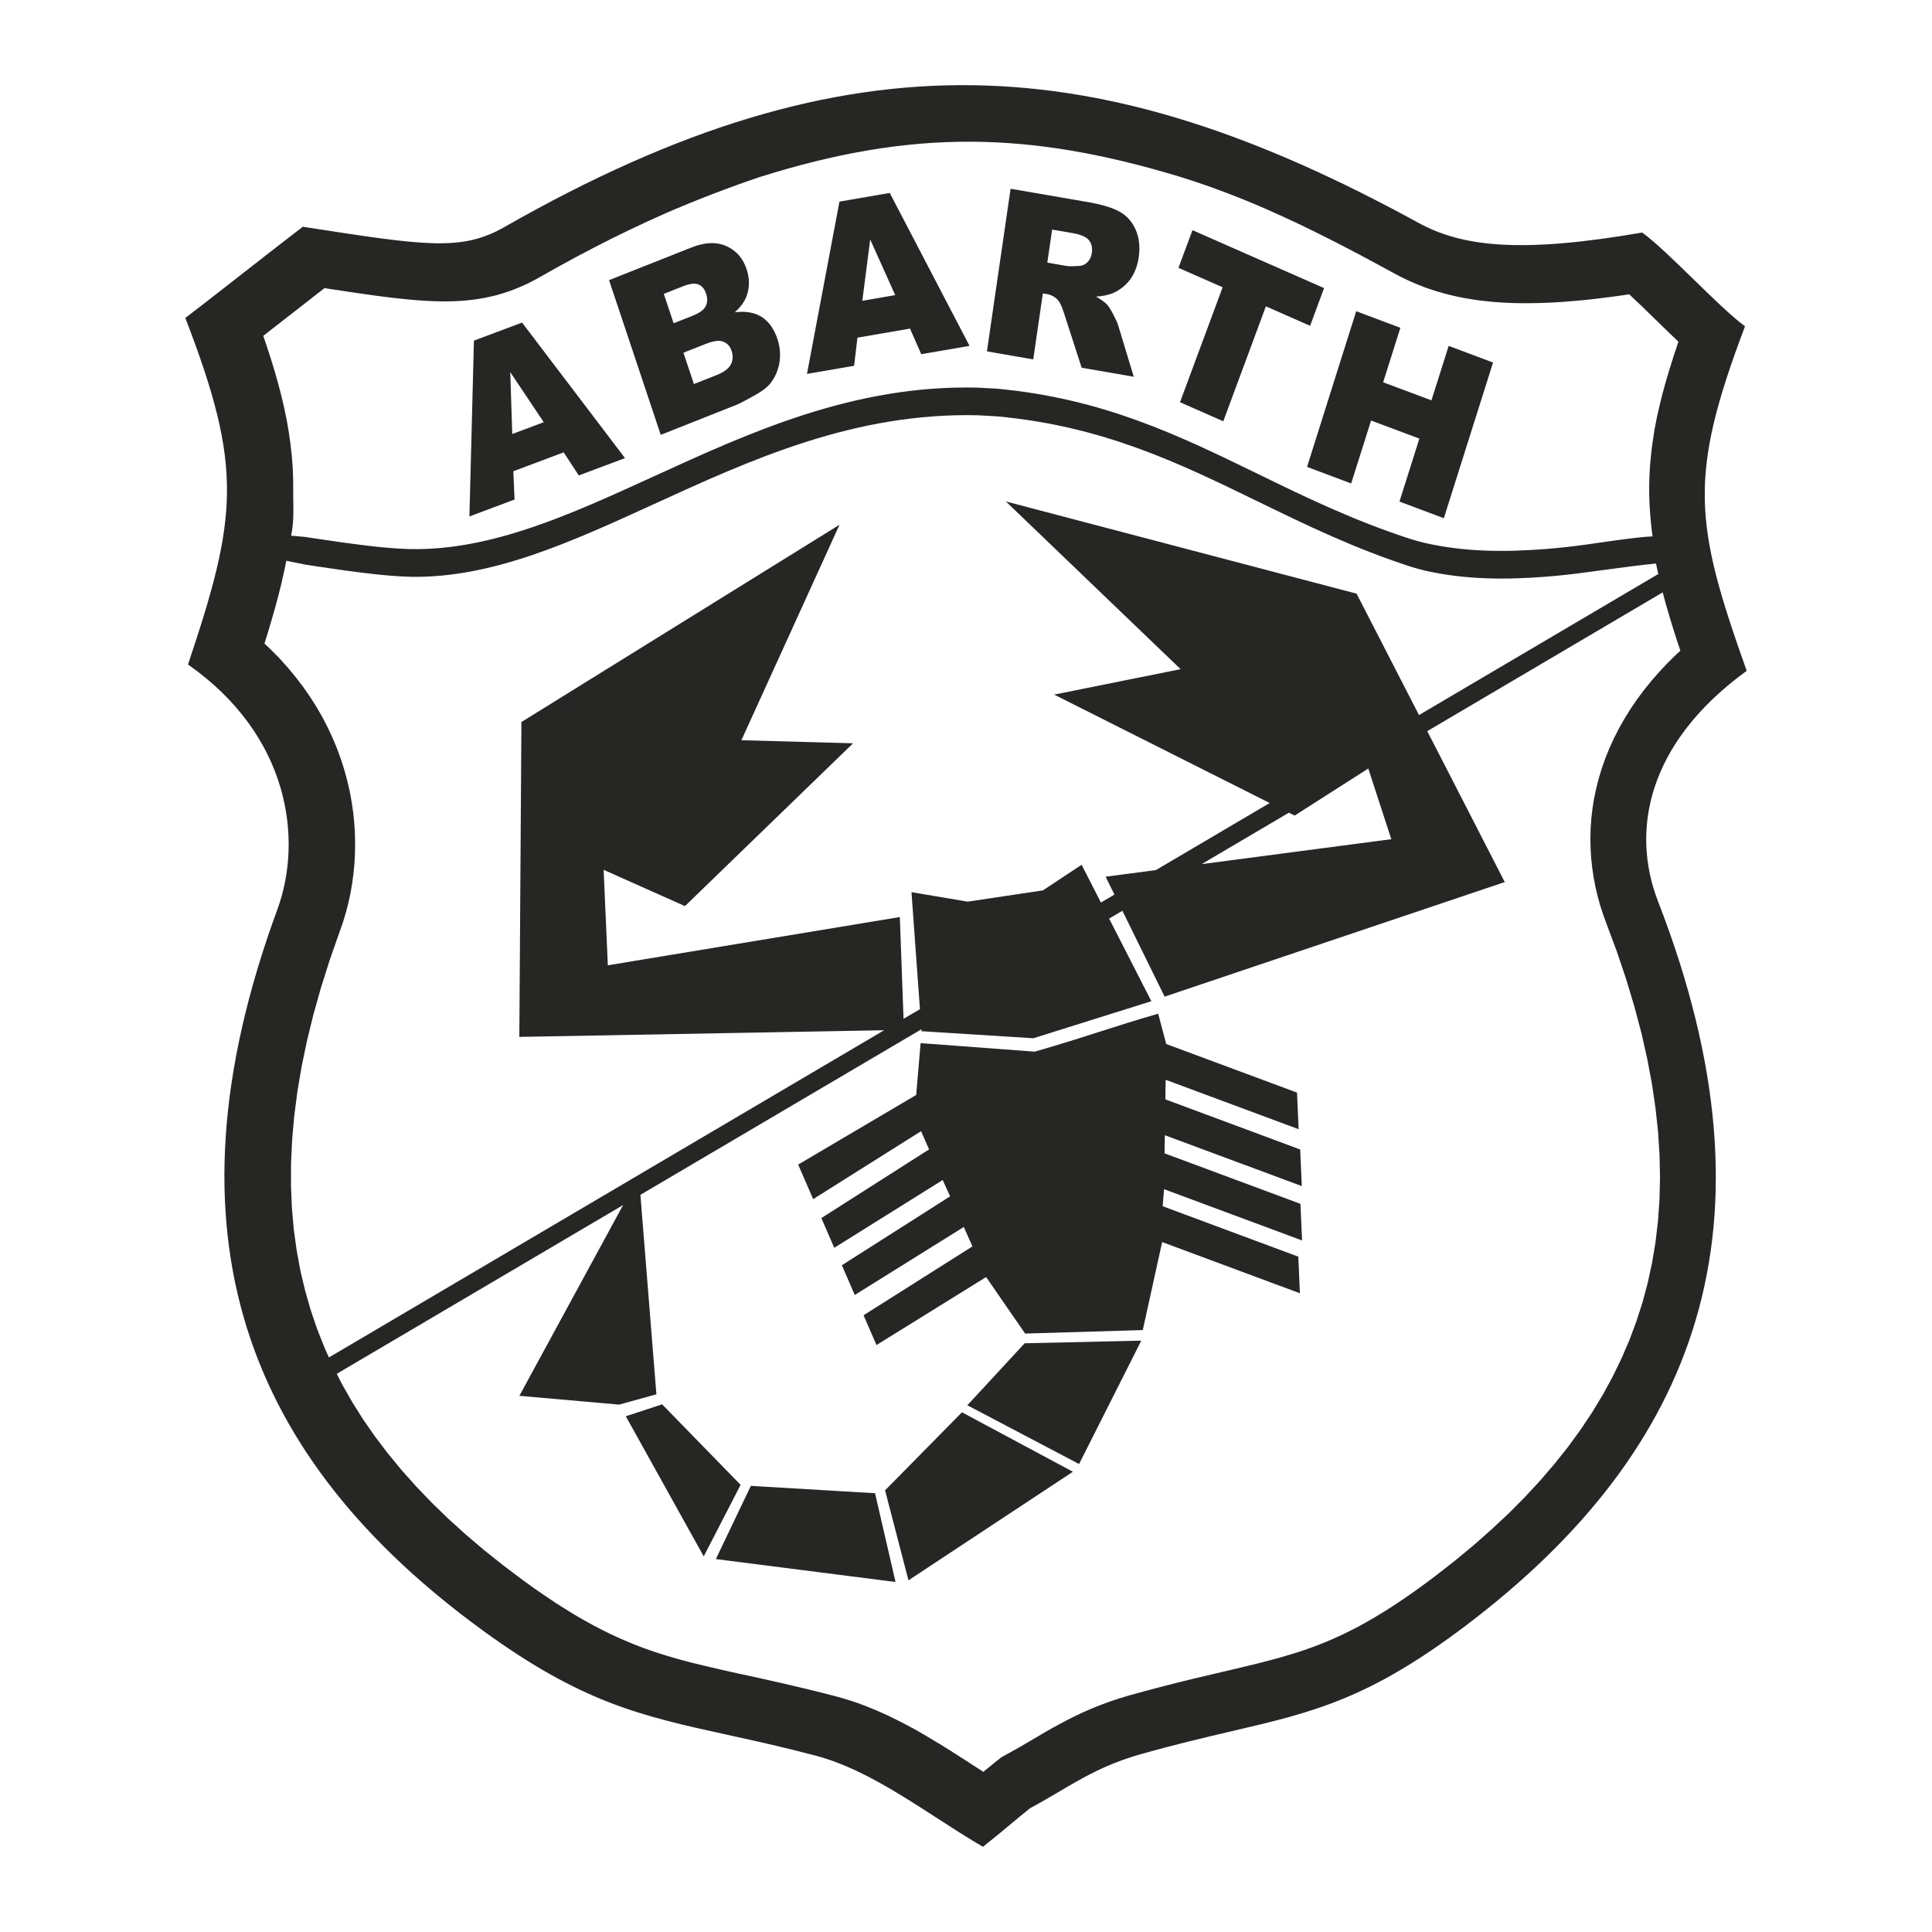
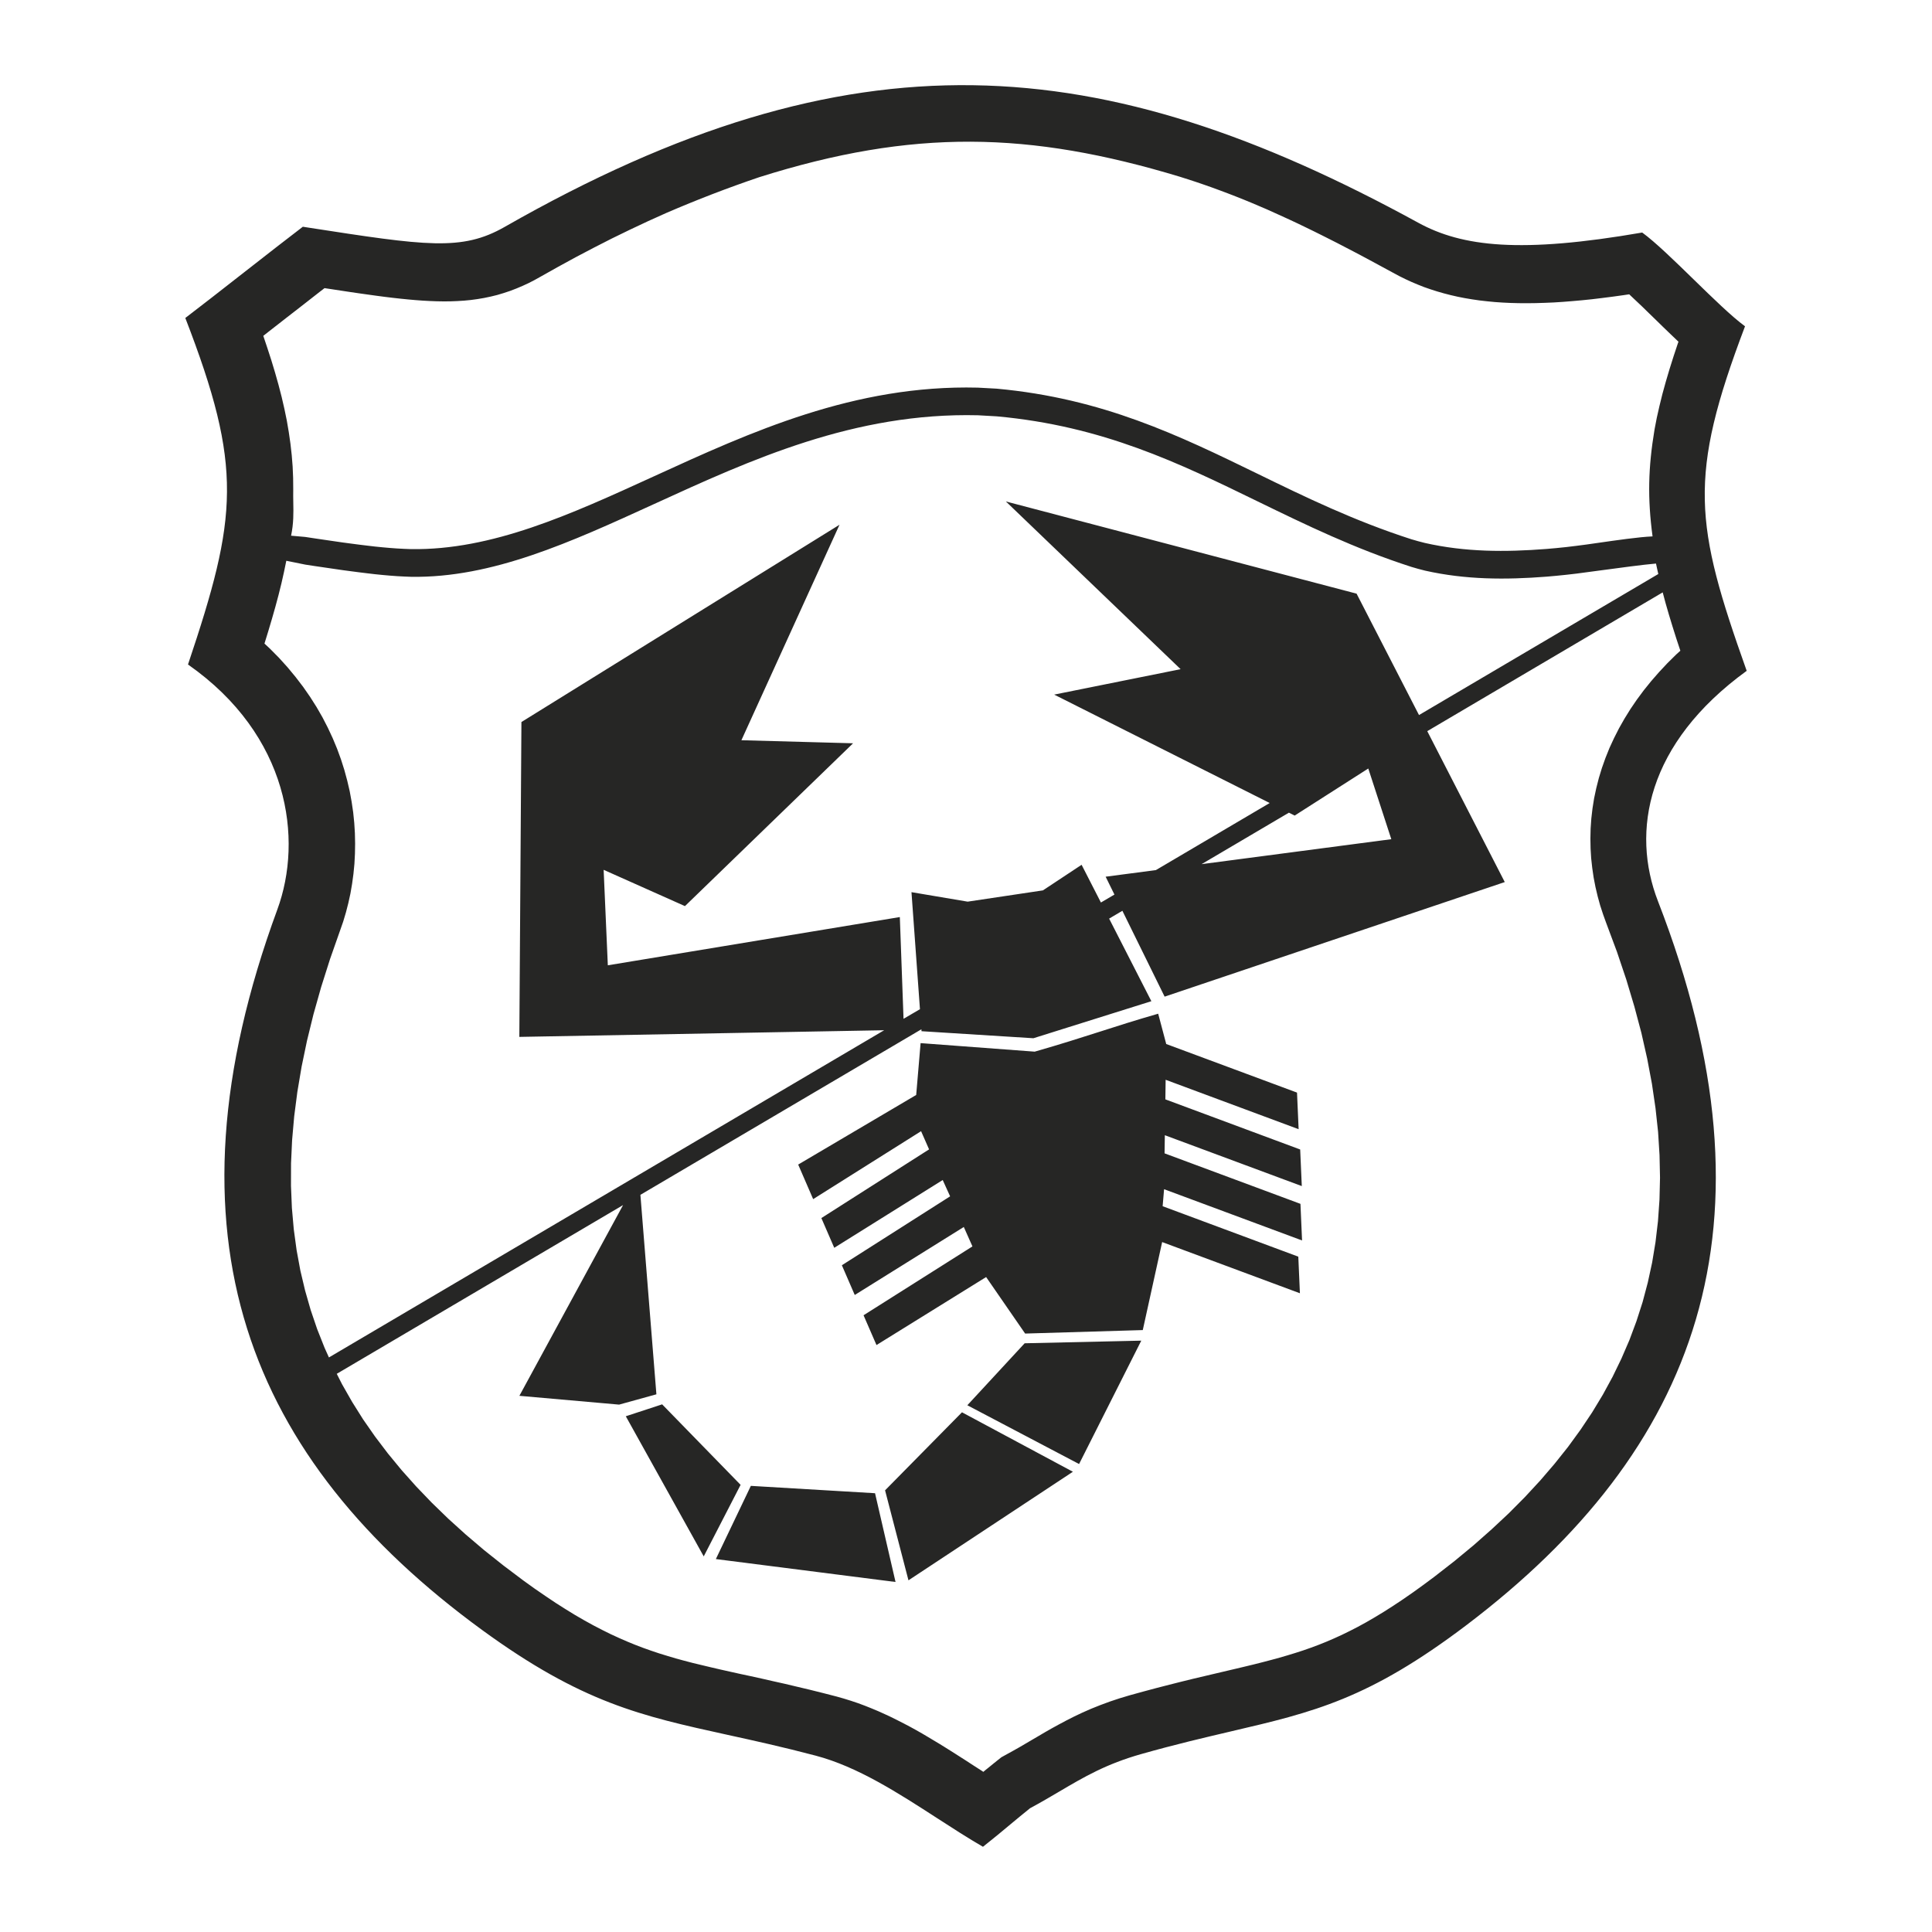
<svg xmlns="http://www.w3.org/2000/svg" width="36" height="36" viewBox="0 0 36 36" fill="none">
  <g clip-path="url(#clip0_436_17462)">
    <path fill-rule="evenodd" clip-rule="evenodd" d="M18.824 33.997L18.824 33.997C18.67 34.126 18.505 34.263 18.316 34.412C18.037 34.251 17.75 34.065 17.456 33.875L17.456 33.875C16.737 33.41 15.978 32.919 15.199 32.714C14.581 32.551 14.044 32.433 13.555 32.326L13.555 32.326C11.948 31.973 10.845 31.731 8.98 30.37C4.63 27.193 2.928 23.038 5.168 16.947C5.649 15.638 5.392 13.703 3.503 12.382C4.428 9.626 4.532 8.716 3.453 5.925C3.695 5.742 4.119 5.41 4.544 5.078L4.544 5.078C4.972 4.744 5.4 4.409 5.643 4.225L5.739 4.24C7.939 4.58 8.605 4.684 9.402 4.229C15.887 0.527 20.515 0.914 26.43 4.152C27.247 4.598 28.331 4.726 30.6 4.333C30.846 4.512 31.203 4.86 31.559 5.207C31.915 5.554 32.27 5.9 32.516 6.08C31.45 8.89 31.573 9.761 32.547 12.5C30.683 13.854 30.389 15.492 30.894 16.793C33.243 22.843 31.618 27.027 27.326 30.281C25.503 31.662 24.478 31.902 22.937 32.262C22.447 32.377 21.905 32.503 21.27 32.683C20.611 32.869 20.201 33.11 19.733 33.386L19.733 33.386L19.733 33.386C19.565 33.485 19.39 33.588 19.193 33.694C19.073 33.79 18.953 33.89 18.825 33.996L18.825 33.997L18.824 33.997ZM29.915 14.125L29.849 14.311L29.792 14.498L29.744 14.687L29.704 14.875L29.674 15.063L29.652 15.251L29.639 15.438L29.635 15.624L29.638 15.809L29.649 15.991L29.669 16.172L29.695 16.351L29.729 16.527L29.77 16.701L29.817 16.872L29.872 17.04L29.925 17.187L30.129 17.734L30.303 18.251L30.454 18.755L30.585 19.247L30.693 19.726L30.781 20.193L30.848 20.649L30.896 21.092L30.923 21.524L30.932 21.945L30.922 22.355L30.894 22.754L30.848 23.145L30.785 23.526L30.704 23.899L30.607 24.264L30.492 24.621L30.361 24.972L30.212 25.317L30.048 25.655L29.866 25.989L29.667 26.318L29.451 26.641L29.218 26.961L28.967 27.276L28.7 27.587L28.415 27.895L28.114 28.198L27.794 28.497L27.459 28.793L27.106 29.085L26.734 29.375L26.53 29.527L26.333 29.669L26.144 29.8L25.962 29.921L25.788 30.032L25.62 30.134L25.458 30.228L25.301 30.314L25.149 30.392L25.002 30.464L24.857 30.53L24.713 30.592L24.571 30.649L24.429 30.702L24.286 30.752L24.141 30.799L23.994 30.844L23.843 30.888L23.689 30.93L23.529 30.972L23.363 31.014L23.193 31.055L23.012 31.098L22.638 31.186L22.439 31.233L22.231 31.282L22.015 31.335L21.79 31.392L21.556 31.452L21.313 31.517L21.055 31.588L20.864 31.645L20.678 31.707L20.5 31.773L20.33 31.841L20.169 31.912L20.017 31.984L19.871 32.058L19.732 32.132L19.599 32.205L19.471 32.278L19.349 32.35L19.229 32.42L19.11 32.49L18.992 32.559L18.873 32.626L18.659 32.744L18.531 32.846L18.476 32.891L18.422 32.935L18.367 32.979L18.323 33.016L18.295 32.997L18.2 32.936L18.105 32.875L18.009 32.812L17.91 32.749L17.81 32.685L17.709 32.621L17.607 32.557L17.502 32.492L17.395 32.428L17.288 32.364L17.18 32.3L17.069 32.237L16.956 32.175L16.842 32.115L16.726 32.056L16.608 31.997L16.488 31.941L16.366 31.886L16.242 31.834L16.117 31.784L15.988 31.736L15.857 31.692L15.725 31.651L15.595 31.614L15.335 31.547L15.09 31.486L14.854 31.43L14.627 31.376L14.407 31.327L14.197 31.279L13.993 31.234L13.796 31.192L13.607 31.15L13.424 31.109L13.248 31.068L13.076 31.027L12.91 30.987L12.749 30.945L12.591 30.902L12.437 30.856L12.284 30.809L12.135 30.759L11.985 30.706L11.836 30.649L11.685 30.587L11.534 30.521L11.379 30.45L11.22 30.371L11.058 30.287L10.891 30.195L10.718 30.095L10.539 29.985L10.353 29.867L10.161 29.738L9.96 29.6L9.754 29.452L9.377 29.168L9.019 28.883L8.678 28.593L8.353 28.299L8.046 28.001L7.756 27.699L7.483 27.393L7.227 27.082L6.988 26.767L6.766 26.448L6.561 26.122L6.373 25.792L6.275 25.599L11.61 22.455L9.678 26.009L11.536 26.173L12.231 25.981L11.933 22.264L17.169 19.179L17.171 19.215L19.256 19.346L21.454 18.656L20.667 17.117L20.914 16.971L21.701 18.571L28.039 16.436L26.595 13.624L30.982 11.038L31.035 11.236L31.098 11.454L31.166 11.677L31.238 11.905L31.311 12.125L31.233 12.196L31.069 12.358L30.914 12.524L30.768 12.691L30.63 12.862L30.501 13.036L30.381 13.212L30.27 13.391L30.168 13.571L30.075 13.754L29.99 13.938L29.915 14.125ZM22.39 16.102L24.017 15.143L24.124 15.197L25.496 14.32L25.925 15.637L22.39 16.102ZM19.28 19.596L17.154 19.437L17.072 20.403L14.873 21.7L15.152 22.344L17.163 21.078L17.312 21.417L15.305 22.697L15.545 23.251L17.566 21.988L17.704 22.292L15.687 23.576L15.927 24.13L17.959 22.863L18.12 23.225L16.091 24.508L16.332 25.063L18.375 23.796L19.102 24.849L21.294 24.784L21.655 23.144L24.222 24.098L24.192 23.416L21.664 22.476L21.691 22.159L24.262 23.114L24.232 22.432L21.7 21.491L21.705 21.153L24.257 22.101L24.227 21.419L21.715 20.485L21.72 20.12L24.198 21.041L24.168 20.359L21.729 19.453V19.446L21.581 18.889C21.156 19.011 20.829 19.116 20.493 19.224L20.493 19.224C20.139 19.337 19.776 19.454 19.28 19.596ZM21.266 24.981L19.093 25.03L18.025 26.185L20.107 27.28L21.266 24.981ZM19.992 27.424L17.925 26.316L16.492 27.77L16.928 29.447L19.992 27.424ZM16.687 29.478L16.305 27.824L13.991 27.687L13.339 29.051L16.687 29.478ZM13.113 29.001L13.8 27.668L12.338 26.168L11.661 26.39L13.113 29.001ZM29.378 10.688L29.187 10.71L29.001 10.729L28.821 10.745C28.051 10.805 27.31 10.803 26.554 10.633L26.427 10.6L26.302 10.564C25.24 10.222 24.331 9.779 23.439 9.345C21.972 8.63 20.551 7.938 18.575 7.758L18.223 7.738C15.923 7.682 13.99 8.567 12.188 9.392C10.631 10.104 9.173 10.771 7.663 10.748L7.534 10.743L7.403 10.736L7.267 10.726L7.131 10.714L6.991 10.7L6.847 10.683L6.699 10.665L6.546 10.645L6.387 10.624L6.223 10.6L6.052 10.575L5.874 10.549L5.69 10.521L5.335 10.449L5.293 10.652L5.245 10.866L5.191 11.084L5.132 11.304L5.068 11.529L5 11.758L4.928 11.992L5.031 12.088L5.2 12.259L5.359 12.435L5.508 12.615L5.648 12.798L5.778 12.985L5.898 13.174L6.008 13.365L6.108 13.559L6.199 13.754L6.281 13.951L6.353 14.148L6.416 14.346L6.47 14.545L6.516 14.742L6.552 14.939L6.581 15.136L6.601 15.332L6.613 15.525L6.617 15.718L6.614 15.909L6.604 16.098L6.586 16.283L6.561 16.467L6.53 16.648L6.491 16.826L6.446 17.001L6.395 17.172L6.343 17.321L6.149 17.873L5.984 18.393L5.841 18.9L5.72 19.394L5.62 19.875L5.541 20.344L5.482 20.8L5.443 21.244L5.423 21.676L5.422 22.097L5.439 22.507L5.474 22.906L5.527 23.296L5.597 23.676L5.685 24.047L5.789 24.41L5.91 24.766L6.048 25.114L6.129 25.294L16.475 19.197L9.677 19.321L9.716 13.454L15.643 9.778L13.815 13.793L15.896 13.85L12.763 16.884L11.248 16.208L11.326 17.987L16.767 17.088L16.836 18.984L17.142 18.805L16.984 16.624L18.031 16.801L19.433 16.591L20.154 16.114L20.514 16.817L20.766 16.669L20.602 16.336L21.538 16.213L23.659 14.963L19.643 12.943L21.999 12.469L18.743 9.344L25.278 11.062L26.441 13.324L30.9 10.696L30.878 10.598L30.857 10.501C30.612 10.522 30.193 10.579 29.828 10.628L29.828 10.628C29.658 10.651 29.5 10.672 29.378 10.688ZM30.83 8.002C30.711 8.717 30.698 9.283 30.793 9.995C30.536 10.006 30.125 10.066 29.775 10.116C29.624 10.138 29.484 10.158 29.373 10.171L29.183 10.194L28.997 10.213L28.816 10.229C28.047 10.289 27.305 10.288 26.55 10.117L26.423 10.084L26.298 10.048C25.236 9.706 24.326 9.264 23.435 8.829C21.967 8.114 20.547 7.423 18.57 7.242L18.219 7.223C15.919 7.166 13.986 8.051 12.184 8.876C10.627 9.588 9.169 10.255 7.658 10.232L7.53 10.227L7.398 10.22L7.263 10.21L7.127 10.198L6.987 10.184L6.843 10.167L6.695 10.149L6.542 10.129L6.384 10.108L6.219 10.084L6.048 10.059L5.871 10.033L5.686 10.005L5.424 9.982C5.472 9.75 5.469 9.561 5.465 9.366C5.464 9.285 5.462 9.204 5.464 9.117L5.462 8.906L5.453 8.694L5.436 8.481L5.412 8.267L5.381 8.052L5.344 7.835L5.299 7.617L5.248 7.396L5.19 7.172L5.126 6.945L5.056 6.713L4.979 6.476L4.906 6.258L5.027 6.163L5.185 6.04L5.345 5.915L5.505 5.791L5.662 5.669L5.814 5.55L5.96 5.436L6.047 5.369L6.167 5.387L6.351 5.415L6.529 5.442L6.7 5.467L6.864 5.49L7.022 5.512L7.175 5.532L7.324 5.55L7.468 5.566L7.608 5.58L7.744 5.592L7.879 5.602L8.01 5.609L8.139 5.614L8.267 5.616L8.394 5.615L8.521 5.61L8.647 5.602L8.772 5.59L8.897 5.573L9.021 5.552L9.145 5.526L9.267 5.496L9.387 5.46L9.507 5.42L9.624 5.375L9.737 5.327L9.848 5.276L9.957 5.22L10.052 5.167L10.394 4.975L10.727 4.793L11.062 4.617L11.399 4.445L11.738 4.28L12.078 4.12L12.42 3.966C12.986 3.722 13.562 3.5 14.146 3.302C17.011 2.398 19.178 2.445 21.984 3.293L22.135 3.341L22.285 3.39L22.434 3.441L22.582 3.493L22.729 3.547L22.876 3.602L23.023 3.659L23.169 3.717L23.315 3.777L23.461 3.839L23.606 3.901L23.75 3.966L23.896 4.032L24.042 4.099L24.187 4.167L24.334 4.238L24.48 4.309L24.627 4.382L24.774 4.456L24.922 4.531L25.07 4.608L25.22 4.686L25.37 4.765L25.521 4.846L25.673 4.928L25.826 5.011L25.987 5.098L26.084 5.15L26.192 5.203L26.305 5.255L26.419 5.303L26.535 5.349L26.656 5.391L26.778 5.43L26.903 5.466L27.031 5.499L27.162 5.529L27.294 5.555L27.431 5.578L27.568 5.598L27.709 5.614L27.853 5.628L28 5.638L28.148 5.645L28.301 5.649L28.458 5.65L28.617 5.648L28.781 5.643L28.949 5.636L29.121 5.625L29.297 5.611L29.477 5.595L29.663 5.576L29.853 5.553L30.049 5.528L30.251 5.5L30.358 5.484L30.359 5.485L30.474 5.594L30.599 5.712L30.727 5.837L30.859 5.965L30.993 6.096L31.129 6.227L31.265 6.357L31.276 6.367L31.265 6.397L31.184 6.641L31.109 6.879L31.04 7.112L30.977 7.34L30.922 7.563L30.872 7.784L30.83 8.002Z" fill="#262625" />
-     <path fill-rule="evenodd" clip-rule="evenodd" d="M25.271 5.799L26.094 6.108L25.773 7.123L26.673 7.46L26.994 6.445L27.821 6.755L26.904 9.656L26.077 9.346L26.448 8.173L25.548 7.836L25.177 9.009L24.355 8.7L25.271 5.799ZM22.22 4.289L24.672 5.368L24.412 6.071L23.588 5.708L22.794 7.85L21.988 7.495L22.782 5.353L21.959 4.991L22.22 4.289ZM19.515 4.894L19.878 4.956C19.917 4.963 19.995 4.963 20.111 4.955C20.17 4.952 20.221 4.928 20.265 4.884C20.308 4.839 20.335 4.784 20.344 4.717C20.359 4.619 20.341 4.54 20.292 4.477C20.242 4.415 20.14 4.37 19.983 4.343L19.605 4.278L19.515 4.894ZM18.39 6.547L18.831 3.517L20.263 3.764C20.529 3.81 20.729 3.87 20.861 3.944C20.994 4.018 21.095 4.129 21.161 4.279C21.227 4.428 21.247 4.599 21.219 4.791C21.194 4.96 21.14 5.099 21.057 5.21C20.975 5.319 20.867 5.405 20.742 5.46C20.661 5.495 20.555 5.518 20.423 5.527C20.52 5.582 20.589 5.632 20.631 5.678C20.658 5.708 20.697 5.769 20.745 5.86C20.793 5.953 20.825 6.022 20.838 6.07L21.126 7.02L20.155 6.852L19.83 5.847C19.79 5.717 19.749 5.63 19.708 5.586C19.655 5.53 19.585 5.492 19.508 5.48L19.432 5.467L19.253 6.697L18.39 6.547ZM16.681 5.499L16.215 4.463L16.068 5.605L16.681 5.499ZM16.957 6.123L15.977 6.292L15.915 6.816L15.037 6.967L15.642 3.757L16.579 3.595L18.066 6.445L17.166 6.6L16.957 6.123ZM12.93 7.156L13.348 6.991C13.489 6.935 13.579 6.868 13.618 6.792C13.658 6.714 13.662 6.629 13.632 6.537C13.603 6.452 13.552 6.395 13.477 6.366C13.403 6.337 13.294 6.351 13.151 6.408L12.735 6.572L12.93 7.156ZM12.552 6.024L12.908 5.883C13.035 5.832 13.116 5.773 13.15 5.705C13.184 5.637 13.186 5.558 13.156 5.468C13.128 5.384 13.081 5.328 13.015 5.301C12.949 5.273 12.854 5.284 12.73 5.333L12.369 5.476L12.552 6.024ZM11.349 5.22L12.88 4.613C13.136 4.512 13.355 4.503 13.537 4.587C13.72 4.67 13.845 4.813 13.912 5.016C13.969 5.187 13.97 5.352 13.913 5.513C13.875 5.62 13.802 5.722 13.692 5.819C13.898 5.793 14.067 5.824 14.198 5.909C14.328 5.995 14.423 6.129 14.485 6.312C14.534 6.454 14.547 6.606 14.524 6.754C14.502 6.895 14.444 7.028 14.357 7.141C14.303 7.211 14.21 7.283 14.078 7.358C13.902 7.457 13.784 7.519 13.724 7.543L12.312 8.103L11.349 5.22ZM10.132 7.867L9.508 6.934L9.545 8.087L10.132 7.867ZM10.503 8.429L9.565 8.781L9.588 9.308L8.747 9.623L8.831 6.347L9.728 6.011L11.646 8.536L10.785 8.859L10.503 8.429Z" fill="#262625" />
  </g>
  <defs>
    <clipPath id="clip0_436_17462">
      <rect width="36" height="36" fill="white" />
    </clipPath>
  </defs>
</svg>